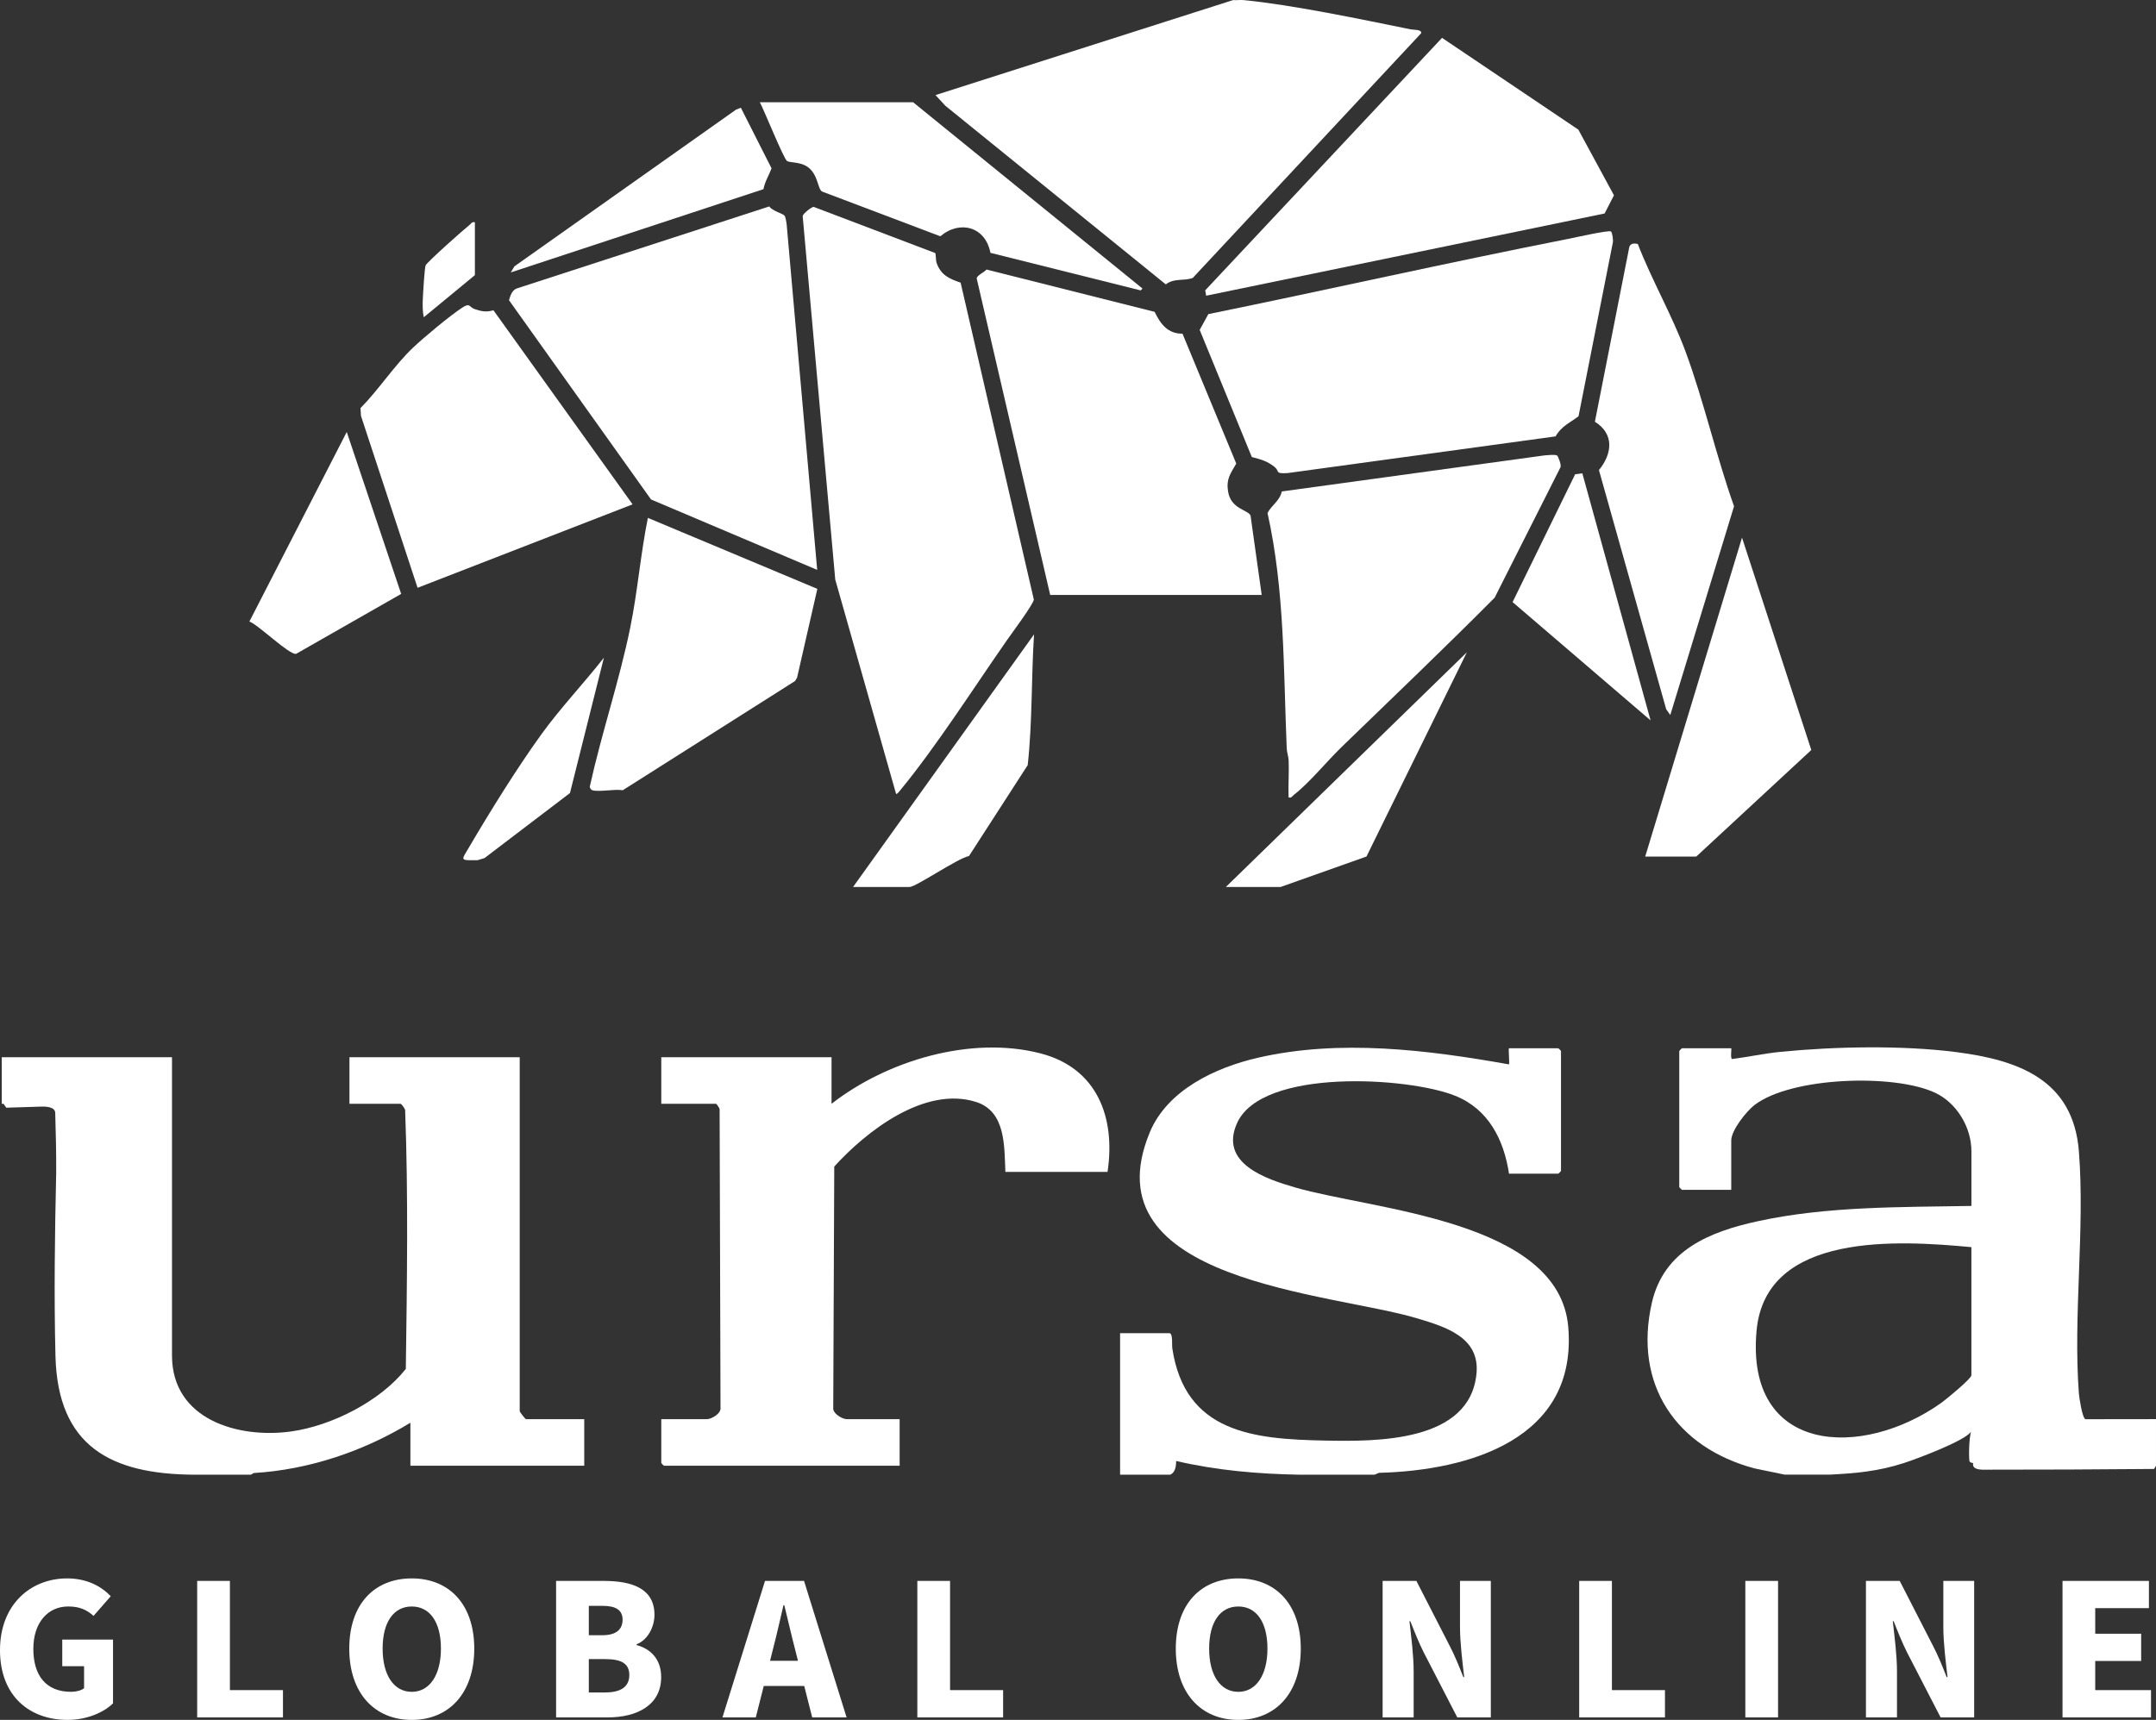
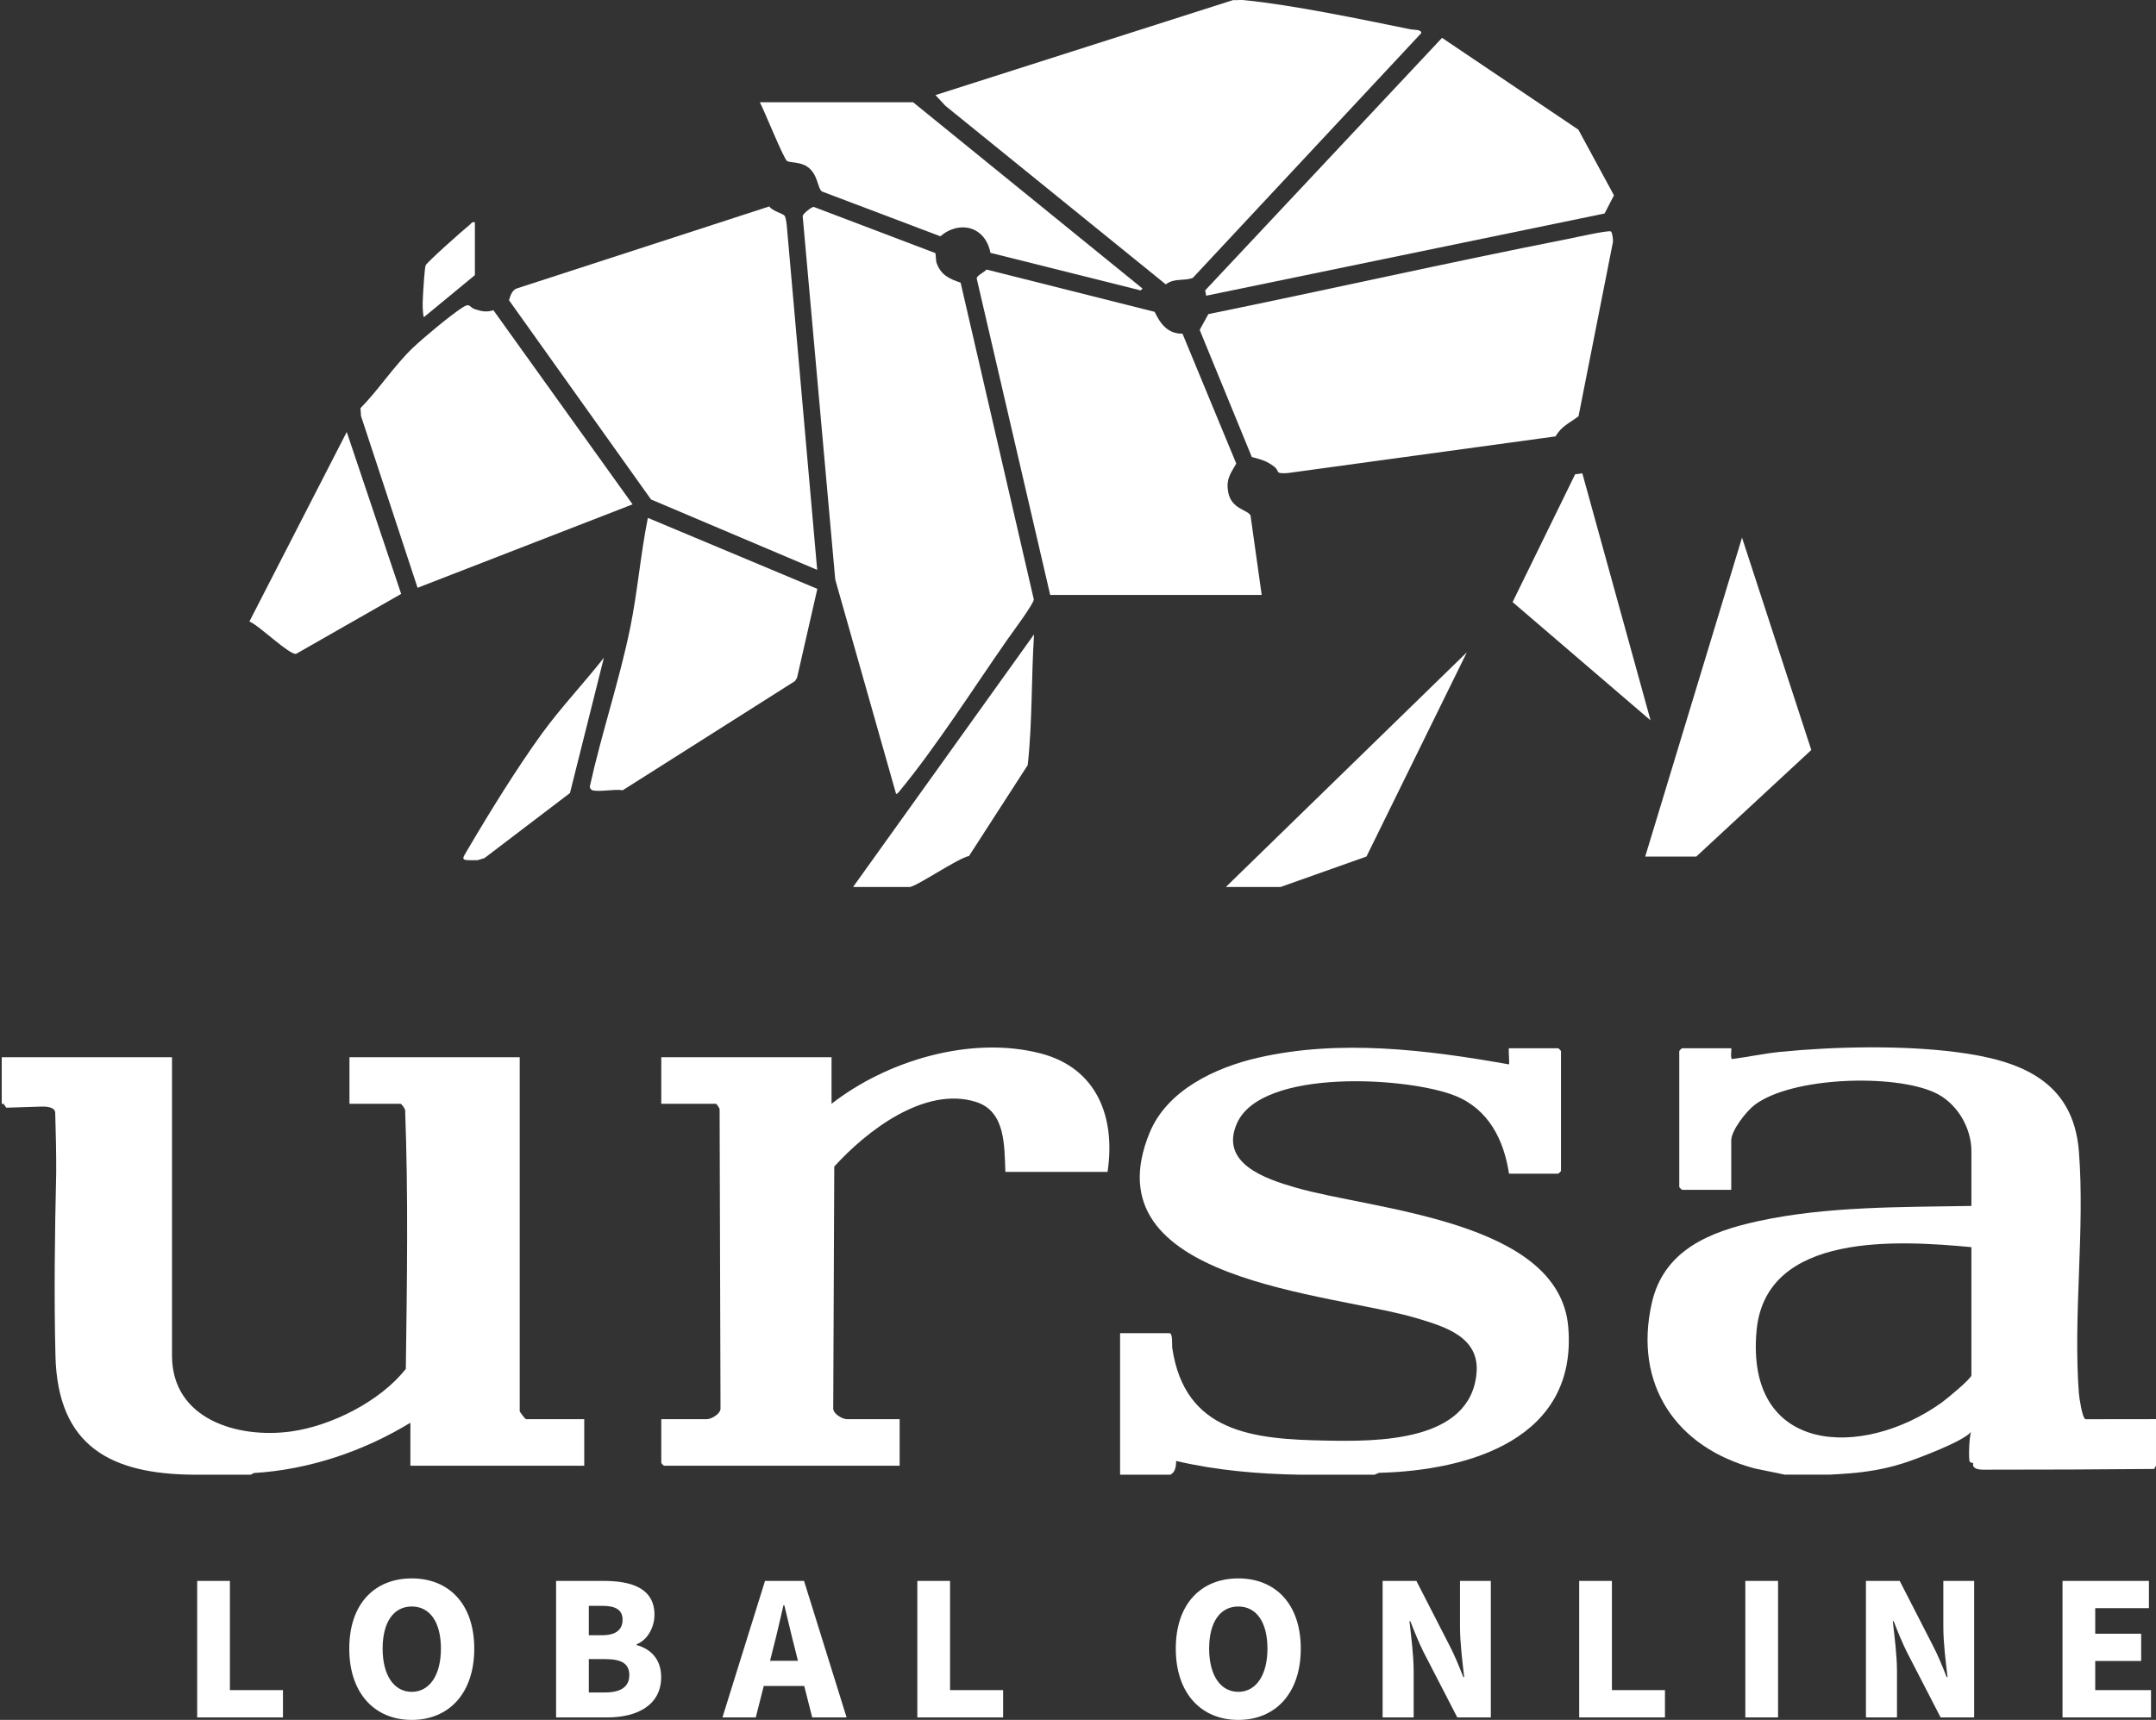
<svg xmlns="http://www.w3.org/2000/svg" viewBox="0 0 1202.97 959.92" id="Layer_2">
  <rect x="0" y="0" width="1202.97" height="959.92" fill="#333333" stroke="none" />
  <defs>
    <style>.cls-1{fill:#fff;stroke-width:0px;}</style>
  </defs>
  <g id="Layer_1-2">
    <path d="M995.97,823.06l-16.99-3.51c-43.83-11.71-67.63-46.88-57.33-92.32,6.69-29.55,32.35-39.82,59.32-45.68,38.45-8.37,79.8-7.79,119.01-8.49v-30.5c0-13.43-8.21-27.04-20.31-32.69-22.91-10.7-80-8.84-100.61,6.78-4.58,3.47-13.09,14.17-13.09,19.91v27.5h-27.5c-.11,0-1.5-1.39-1.5-1.5v-76c0-.11,1.39-1.5,1.5-1.5h27.5c.3,0-.64,5.89.51,6.01,8.99-1.16,17.98-3.12,26.99-4.01,30.34-3,67.69-3.73,97.87.12,34.93,4.46,65.45,15.43,68.61,55.39,3.43,43.45-3.26,91.51-.02,135.02.17,2.28,1.92,14.08,3.7,14.51l39.34-.05v26l-1.04,1.81c-31.3.28-62.65.42-94.06.4-5.22.2-7.52-1.04-6.9-3.72-.77-.01-1.53-.22-2-.87-.57-.78-.55-18.01,2-18.63-.4.8-.83,1.57-1.37,2.26-3.98,5.1-29.7,14.81-37.45,17.31-14.21,4.6-26.89,5.67-41.18,6.42h-25ZM1099.97,696.06c-40.05-3.72-114.8-8.84-119.87,46.63-6.33,69.15,59,71.74,103.19,40.19,2.6-1.86,16.68-13.42,16.68-15.32v-71.5Z" class="cls-1" />
    <path d="M624.97,823.06v-79h27.5c2.07,0,1.35,6.61,1.62,8.38,7.08,47.34,45.43,50.81,85.43,51.58,28.3.54,80.83,1.09,84.33-37.58,1.82-20.1-17.25-25.88-33.11-30.64-48.1-14.45-183.78-20.17-149.24-103.72,9.82-23.75,36.71-36.27,60.29-41.71,45.69-10.54,94.64-4.41,140.19,3.69.33-1.14-.45-9,0-9h27.5c.11,0,1.5,1.39,1.5,1.5v67c0,.11-1.39,1.5-1.5,1.5h-27.5c-2.89-18.96-11.41-35.99-30.02-43.48-26.06-10.49-107.88-15.6-121.72,15.24-10.09,22.49,15.95,31.16,32.53,35.96,43.56,12.61,147.16,18.18,152.25,77.75,5.34,62.43-54.94,80.2-105.62,81.49l-2.42,1.04h-42c-23.16-.42-46.1-2.38-68.74-7.66.04,4.1-1.04,6.65-3.26,7.66h-28Z" class="cls-1" />
    <path d="M1.97,590.06h94v166.5c0,35.8,36.98,46.44,66.38,42.38,22.7-3.13,49.87-16.92,64.08-34.92.66-48,1.41-96.6-.38-144.53-.25-.9-1.99-3.43-2.57-3.43h-28.5v-26h95v197.5c0,.52,3.09,4.5,3.5,4.5h32.5v26h-97v-24c-26.17,15.93-56.59,26.23-87.41,28.07l-1.59.93h-32c-45.68-.38-75.8-15.45-77.04-66.36-.83-34.05-.36-68.02.41-102.07.07-11.19-.21-22.35-.54-33.53-.11-3.53-5.63-3.59-8.27-3.47l-19.03.6-1.53-2.16c-.83-8.22-.8-17.69,0-26Z" class="cls-1" />
    <rect height="26" width="1" y="590.06" x=".97" class="cls-1" />
    <path d="M617.97,654.06h-57c-.63-14.48.23-33.82-16.44-39.06-28.54-8.97-61.01,16.18-79.04,36.08l-.57,134.53c-.47,3.34,5.08,6.45,7.55,6.45h29.5v26h-131.5c-.11,0-1.5-1.39-1.5-1.5v-24.5h25.5c2.47,0,8.02-3.11,7.55-6.45l-.5-166.6c-.24-.75-1.61-2.95-2.05-2.95h-30.5v-26h95v26c30.91-24.17,77.86-38.18,116.63-28.13,31.57,8.19,41.95,35.7,37.37,66.13Z" class="cls-1" />
    <path d="M693.97.06c27.46,2.69,65.47,10.71,93.16,16.33,1.63.33,6.25-.06,5.83,2.15l-127.44,136.57c-5.07,1.9-10.15-.1-15.06,3.6l-122.97-99.67-5.53-5.97L687.97.06c1.97.13,4.04-.19,6,0Z" class="cls-1" />
    <path d="M521.81,141.23c.49.75.19,3.9.83,5.66,2.43,6.71,7.05,8.71,13.35,10.87l40.85,176.86c-.1,2.41-12.56,19.18-15.06,22.76-18.4,26.41-39.36,59.21-59.4,83.6-.46.56-1.89,2.48-2.41,2.08l-33.93-119.58-18.18-202.94c.18-1.27,5.07-5.17,6.16-5.07l67.77,25.75Z" class="cls-1" />
    <path d="M898.85,129.18c.72.46,1.39,4.95,1.05,6.22l-19.14,96.94c-4.91,3.71-9.56,5.47-12.79,11.21l-149.52,20.48c-7.54.47-4.12-.96-7.42-3.52-4.37-3.39-7.34-4.01-12.57-5.45l-29.08-70.94,4.84-8.81c66.89-13.64,133.57-28.76,200.56-41.94,3.4-.67,22.73-5.04,24.07-4.19Z" class="cls-1" />
    <path d="M437.71,120.32c.68.83,1.1,3.96,1.25,5.25l17,192.49-92.71-39.3-79.24-111.19c.71-2.5,1.71-5.69,4.37-6.59l140.87-45.77c1.41,2.4,7.54,4.01,8.45,5.11Z" class="cls-1" />
    <path d="M585.97,332.06l-41-176.61c-.05-1.66,4.03-3.33,5.47-5.02l93.8,23.62c3.24,6.75,7.32,12.26,15.55,12.19l30,72.49c-3.21,5.66-5.71,8.53-4.57,15.58,1.62,9.99,11.13,10.12,12.54,13.45l6.22,44.28h-118Z" class="cls-1" />
-     <path d="M868.81,254.24c.51.31,2.74,5.69,1.75,6.82l-36.59,72.5c-28.07,28.25-56.98,55.8-85.52,83.48-8.08,7.83-18.03,20.06-26.47,26.53-1,.77-1.27,1.94-3,1.49-.25-6.81.31-13.72.04-20.54-.09-2.37-.98-4.55-1.08-6.92-1.85-44-1.06-87.95-10.71-131.28,2.32-4.42,6.78-6.71,7.98-12.03l146.39-20.1c1.69-.13,6.12-.63,7.21.04Z" class="cls-1" />
    <polygon points="880.67 72.36 900.53 109.01 895.31 119.15 673 165.04 672.46 162.05 804.61 21.13 880.67 72.36" class="cls-1" />
    <path d="M232.99,328.07l-31.58-95.96-.27-4.32c10.15-10.28,18.95-23.92,29.31-33.75,6.06-5.75,20.78-18.02,27.59-22.42,4.41-2.84,3.6-.17,6.94.94,3.81,1.26,6.38,1.76,10.34.6l77.64,108.33-119.97,46.57Z" class="cls-1" />
    <path d="M330.47,441.06c-.55-.15-1.65-1.46-1.33-2.28,6.5-29.5,16.51-59.03,22.52-88.54,4.12-20.23,5.75-40.98,9.83-61.2l94.56,39.62-11.33,49.63-1.16,1.84-96.08,60.92c-4.58-.81-13.04,1.11-17,0Z" class="cls-1" />
-     <path d="M913.85,136.2c7.78,20.15,19.11,39.72,26.58,59.9,10.32,27.91,17.09,58.32,27.1,86.46l-35.57,116.5-2.28-3.21-37.53-133.49c7.48-9.15,8.65-20.16-2.25-26.99l19.06-96.82c.33-2.67,2.58-2.96,4.88-2.36Z" class="cls-1" />
    <path d="M509.47,57.06l128.01,103.99-1.02,1.03-83.84-20.97c-2.74-14.49-16.93-18.52-27.95-9.24l-66.03-24.99c-2.54-1.64-2.11-9.68-8.17-13.83-4.06-2.79-9.75-2.17-11.32-3.18-1.89-1.22-12.89-28.6-15.19-32.81h85.5Z" class="cls-1" />
    <polygon points="917.97 478.06 971.98 300.06 1010.64 418.59 946.47 478.06 917.97 478.06" class="cls-1" />
    <path d="M139.16,346.88l54.31-105.79,30.37,90.38-58.62,33.46c-3.73.76-21.02-16.2-26.06-18.04Z" class="cls-1" />
    <path d="M475.97,495.06l100.99-141c-1.58,24.34-.87,48.77-3.53,72.96l-32.76,50.74c-6.11,1.13-29.65,17.3-33.2,17.3h-31.5Z" class="cls-1" />
    <polygon points="683.97 495.06 818.46 364.05 762.45 478.04 714.47 495.06 683.97 495.06" class="cls-1" />
    <polygon points="882.88 264.17 920.96 402.06 843.97 336.04 878.88 264.69 882.88 264.17" class="cls-1" />
-     <path d="M284.98,152.06l2.07-3.42,123.59-87.42,2.73-1.09,17.13,33.83c-1.52,4.05-3.67,7.24-4.52,11.62l-141.01,46.48Z" class="cls-1" />
    <path d="M336.96,367.06l-18.94,75.55-47.69,36.31-3.83,1.16c-10.18.14-9.14.23-4.94-6.94,11.78-20.09,27.01-44.64,40.59-63.41,10.7-14.8,23.57-28.29,34.82-42.67Z" class="cls-1" />
    <path d="M264.97,124.06v29.5l-28.5,23.5c-.75-3.31-.7-7.15-.54-10.54.14-3.04.96-17.1,1.57-18.43.86-1.89,21.35-20.12,24.47-22.53,1.01-.78,1.26-1.93,3.01-1.49Z" class="cls-1" />
-     <path d="M0,920.96c0-25.39,17.08-40.02,37.45-40.02,11.11,0,19.07,4.44,24.34,9.94l-9.6,11c-3.74-3.39-7.72-5.27-14.16-5.27-11.23,0-19.43,8.9-19.43,23.64s6.91,23.99,21.06,23.99c2.69,0,5.61-.7,7.25-1.99v-12.29h-12.17v-14.86h28.32v35.57c-5.26,5.15-14.63,9.24-25.39,9.24-21.06,0-37.68-13.22-37.68-38.96Z" class="cls-1" />
    <path d="M110.02,882.34h18.26v60.96h29.6v15.21h-47.86v-76.18Z" class="cls-1" />
    <path d="M194.88,920.14c0-25.04,14.16-39.2,34.87-39.2s34.87,14.27,34.87,39.2-14.16,39.78-34.87,39.78-34.87-14.86-34.87-39.78ZM246.02,920.14c0-14.86-6.2-23.52-16.27-23.52s-16.26,8.66-16.26,23.52,6.32,24.11,16.26,24.11,16.27-9.36,16.27-24.11Z" class="cls-1" />
    <path d="M310.29,882.34h26.56c15.8,0,28.32,4.21,28.32,18.95,0,6.68-3.74,14.04-9.95,16.39v.47c7.73,2.11,13.69,7.73,13.69,17.9,0,15.56-13.34,22.47-29.84,22.47h-28.79v-76.18ZM336.15,912.65c7.84,0,11.23-3.39,11.23-8.66s-3.62-7.73-11.11-7.73h-7.73v16.39h7.6ZM337.67,944.59c8.89,0,13.46-3.28,13.46-9.72s-4.44-8.89-13.46-8.89h-9.13v18.61h9.13Z" class="cls-1" />
    <path d="M426.86,882.34h21.76l23.75,76.18h-19.19l-4.45-17.55h-22.58l-4.45,17.55h-18.6l23.75-76.18ZM429.67,926.92h15.56l-1.64-6.55c-1.99-7.49-3.98-16.5-5.97-24.45h-.47c-1.87,7.96-3.87,16.96-5.85,24.45l-1.64,6.55Z" class="cls-1" />
    <path d="M511.84,882.34h18.26v60.96h29.6v15.21h-47.86v-76.18Z" class="cls-1" />
    <path d="M656.05,920.14c0-25.04,14.16-39.2,34.87-39.2s34.87,14.27,34.87,39.2-14.16,39.78-34.87,39.78-34.87-14.86-34.87-39.78ZM707.19,920.14c0-14.86-6.2-23.52-16.27-23.52s-16.26,8.66-16.26,23.52,6.32,24.11,16.26,24.11,16.27-9.36,16.27-24.11Z" class="cls-1" />
    <path d="M771.45,882.34h18.84l18.72,36.51c2.69,5.15,5.15,11.23,7.49,17.2h.47c-.94-8.19-2.34-19.07-2.34-28.08v-25.63h17.2v76.18h-18.72l-18.84-36.51c-2.57-5.15-5.03-11.23-7.37-17.2h-.47c.93,8.42,2.34,18.95,2.34,28.08v25.63h-17.32v-76.18Z" class="cls-1" />
    <path d="M881.13,882.34h18.26v60.96h29.6v15.21h-47.86v-76.18Z" class="cls-1" />
    <path d="M973.83,882.34h18.26v76.18h-18.26v-76.18Z" class="cls-1" />
    <path d="M1041.13,882.34h18.84l18.72,36.51c2.69,5.15,5.15,11.23,7.49,17.2h.47c-.94-8.19-2.34-19.07-2.34-28.08v-25.63h17.2v76.18h-18.72l-18.84-36.51c-2.57-5.15-5.03-11.23-7.37-17.2h-.47c.93,8.42,2.34,18.95,2.34,28.08v25.63h-17.32v-76.18Z" class="cls-1" />
    <path d="M1150.81,882.34h48.21v15.21h-29.96v14.28h25.63v15.21h-25.63v16.26h31.13v15.21h-49.38v-76.18Z" class="cls-1" />
  </g>
</svg>